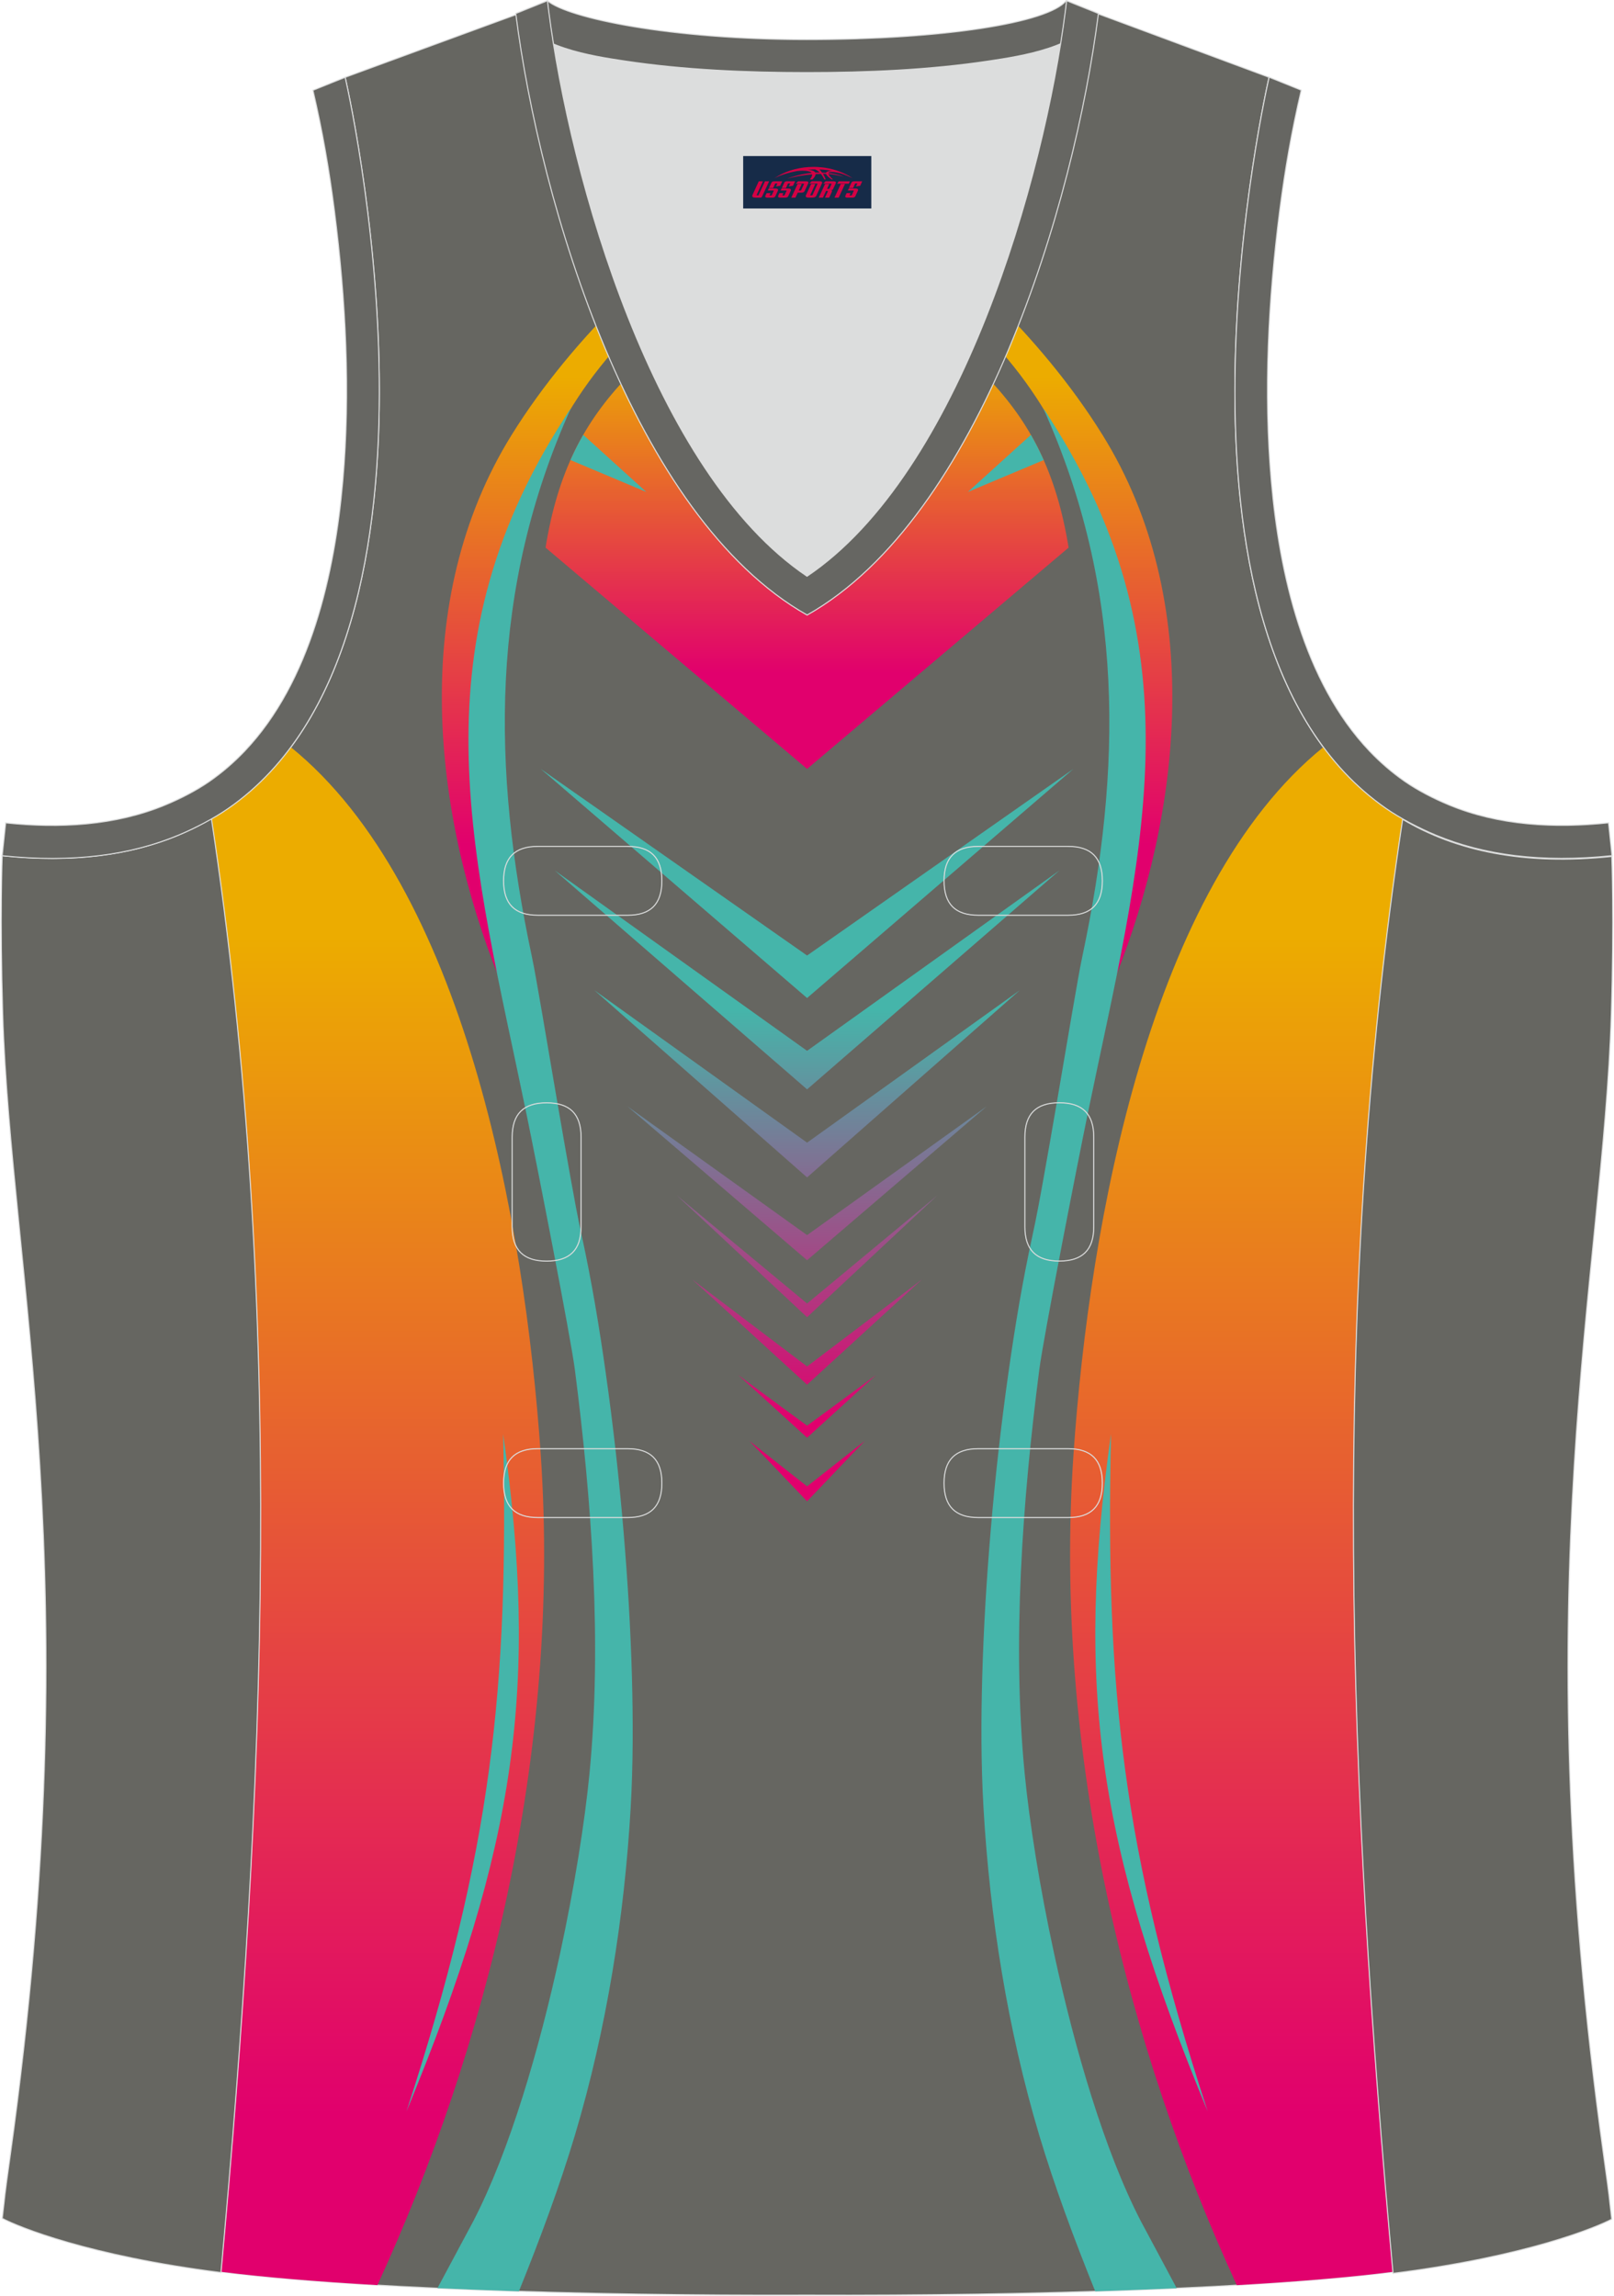
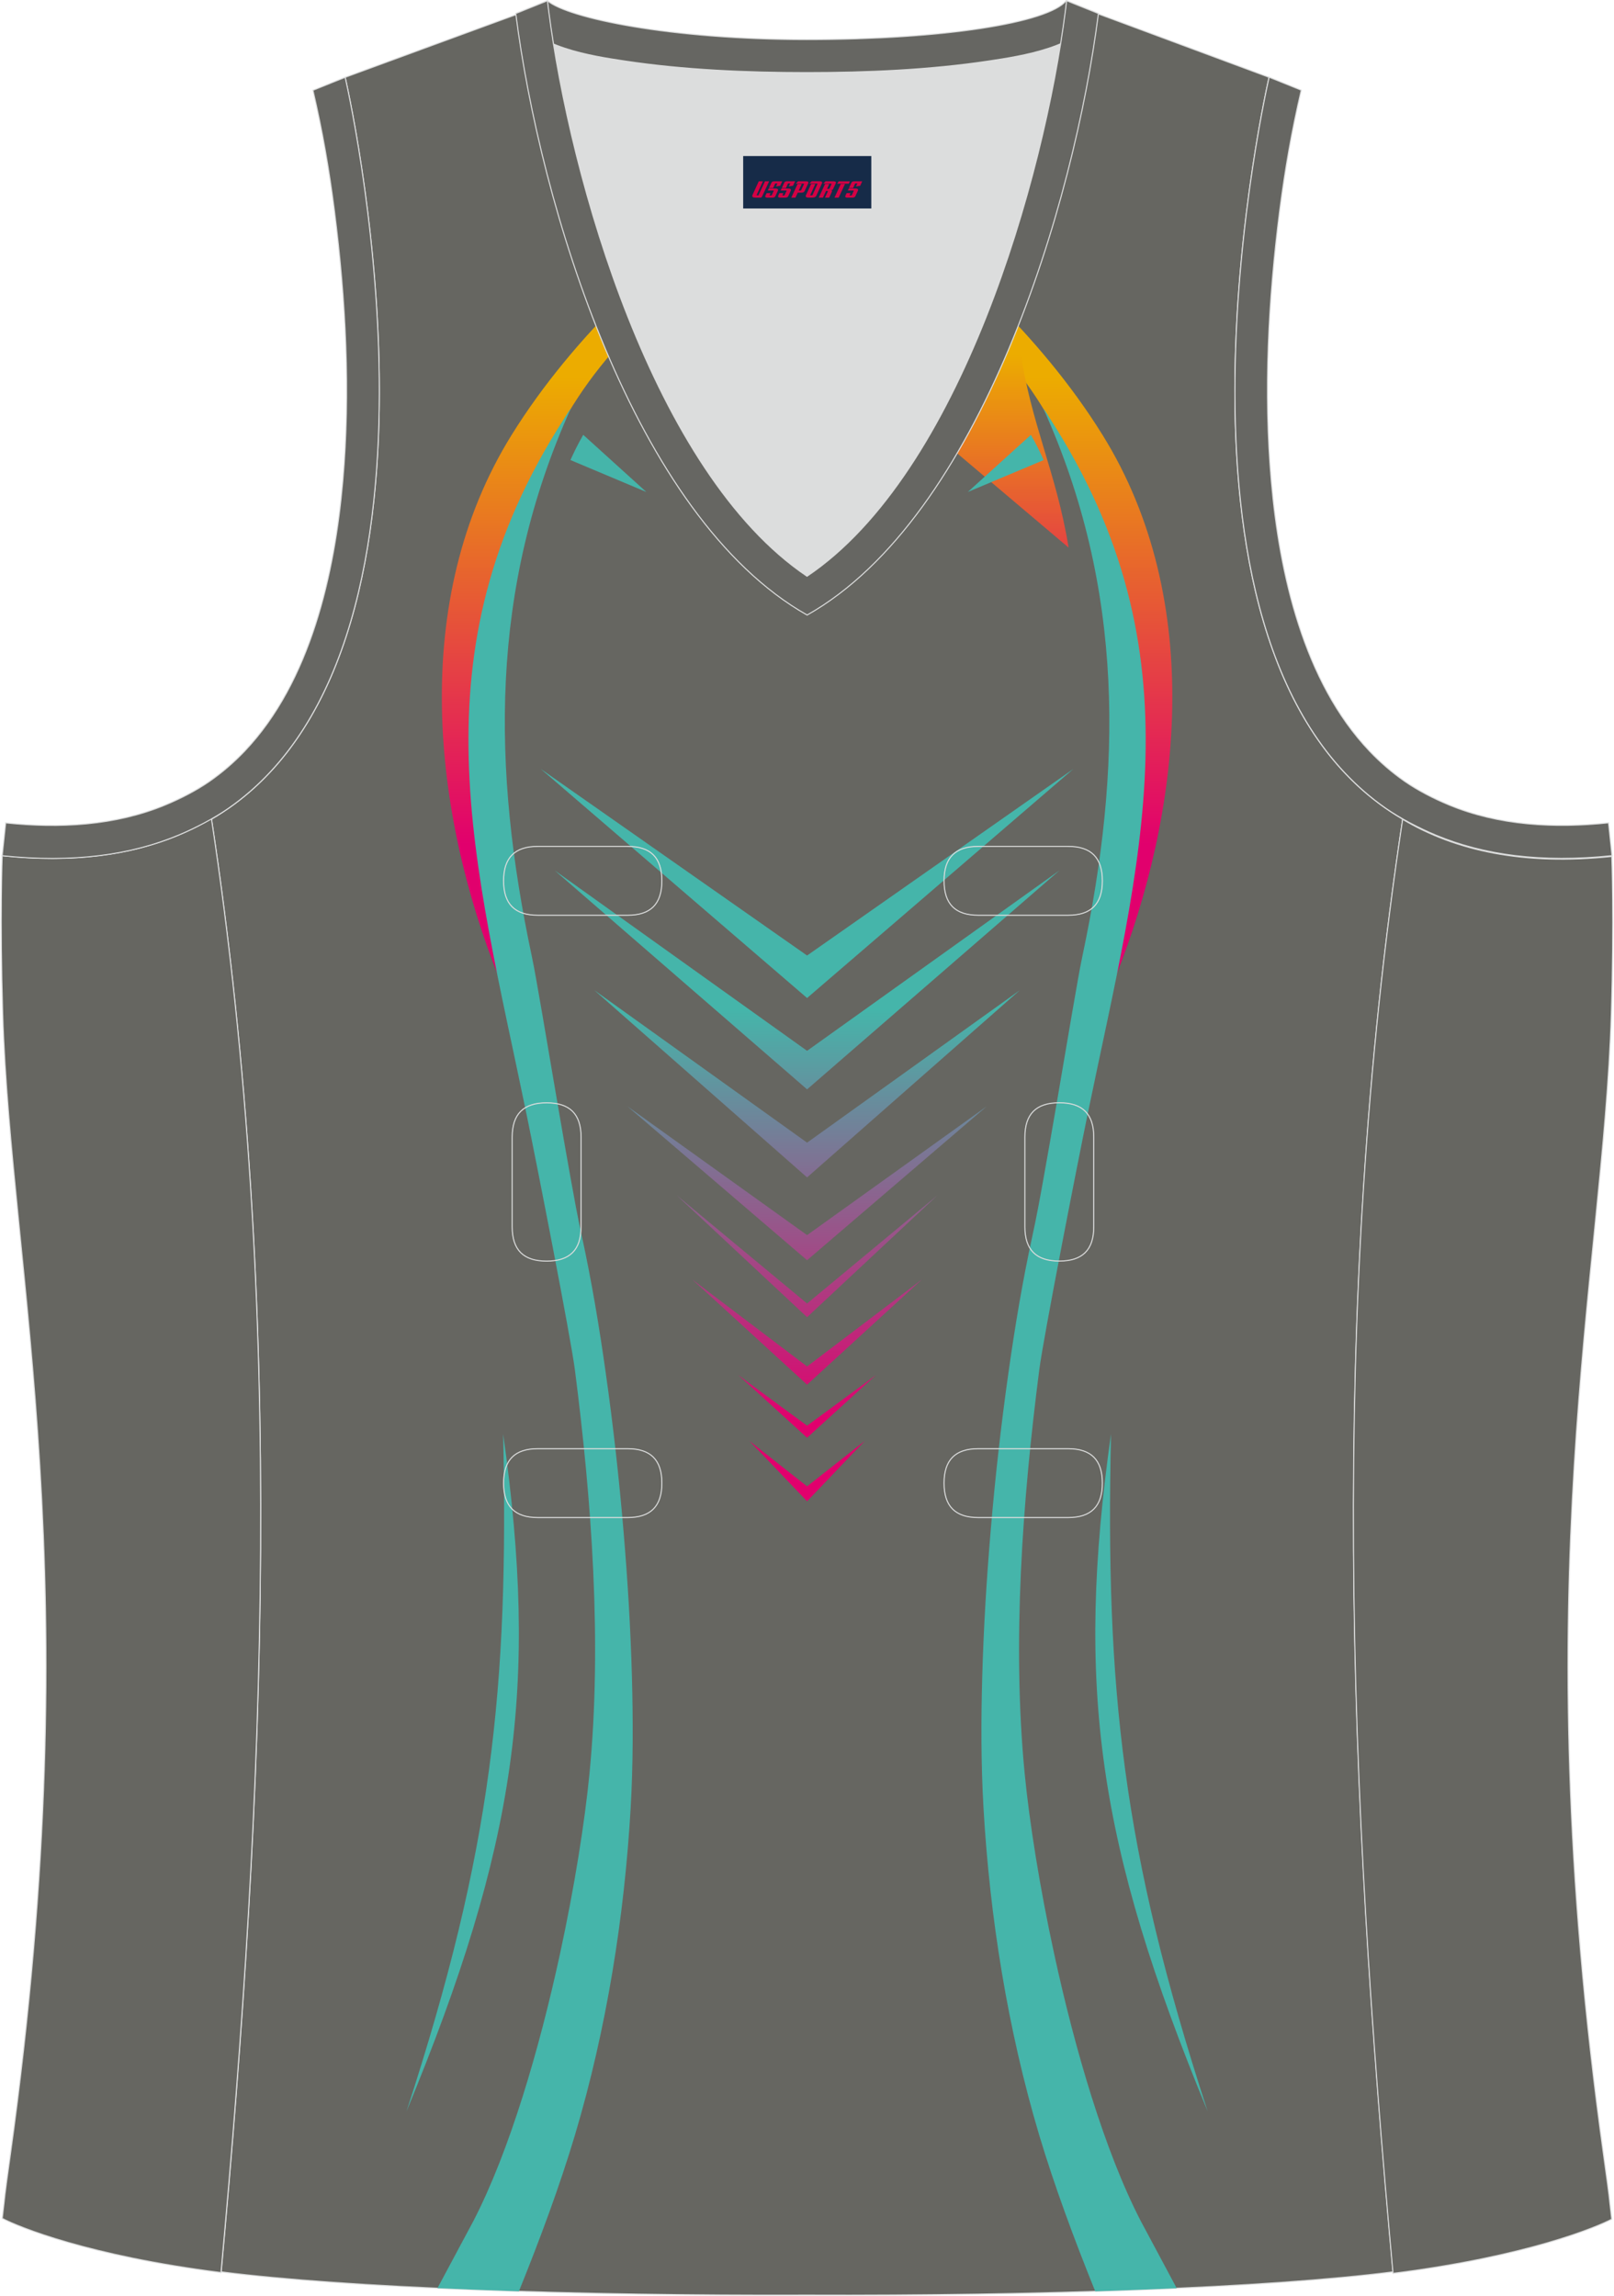
<svg xmlns="http://www.w3.org/2000/svg" xmlns:xlink="http://www.w3.org/1999/xlink" version="1.1" id="图层_1" x="0px" y="0px" width="337.5px" height="480px" viewBox="0 0 302.07 429.99" enable-background="new 0 0 302.07 429.99" xml:space="preserve">
  <g>
    <path fill-rule="evenodd" clip-rule="evenodd" fill="#666661" stroke="#DCDDDD" stroke-width="0.2" stroke-miterlimit="22.926" d="   M101.66,0.86L64.52,14.48c0,0,25.42,109.47-25.03,138.96C53.4,245.33,49.5,335.76,41.3,425.52c23.36,2.98,66.56,4.52,109.76,4.36   c43.2,0.17,86.4-1.37,109.76-4.36c-8.2-89.78-12.1-180.2,1.8-272.08c-50.45-29.49-25.03-138.96-25.03-138.96L200.6,0.75   l-11.73,8.47l-40.24,2.38l-33.1-3.11L101.66,0.86z" />
    <linearGradient id="SVGID_1_" gradientUnits="userSpaceOnUse" x1="151.046" y1="982.209" x2="151.046" y2="894.652" gradientTransform="matrix(1 0 0 1 0 -824)">
      <stop offset="0" style="stop-color:#E1006D" />
      <stop offset="1" style="stop-color:#ECAC00" />
    </linearGradient>
    <path fill-rule="evenodd" clip-rule="evenodd" fill="url(#SVGID_1_)" d="M208.75,183.2c12.33-30.87,16.99-70.56-2.34-101.71   c-11.91-19.18-29.17-34.07-38.64-40.63l-6.26,1.9c25.2,19.38,33.38,29.62,41.49,49.38c1.98,4.83,3.66,9.85,4.81,14.98   C212.97,130,211.25,156.29,208.75,183.2L208.75,183.2z M93.35,183.2c-12.33-30.87-16.99-70.56,2.34-101.71   c11.9-19.18,29.17-34.07,38.64-40.63l6.26,1.9c-25.2,19.38-33.38,29.62-41.49,49.38c-1.98,4.83-3.66,9.85-4.81,14.98   C89.13,130,90.85,156.29,93.35,183.2z" />
    <linearGradient id="SVGID_2_" gradientUnits="userSpaceOnUse" x1="151.051" y1="-378.437" x2="151.051" y2="-157.838" gradientTransform="matrix(1 0 0 -1 0 17.613)">
      <stop offset="0" style="stop-color:#E1006D" />
      <stop offset="1" style="stop-color:#ECAC00" />
    </linearGradient>
-     <path fill-rule="evenodd" clip-rule="evenodd" fill="url(#SVGID_2_)" d="M247.76,139.94c-32.31,26.16-43.8,88.44-46.81,132.53   c-3.83,56.09,10.23,111.3,30.59,155.54c11.48-0.66,21.48-1.5,29.28-2.5c-8.2-89.78-12.1-180.2,1.8-272.08   C256.66,149.95,251.77,145.34,247.76,139.94L247.76,139.94z M54.34,139.94c-4.01,5.4-8.9,10.01-14.85,13.49   C53.4,245.32,49.5,335.75,41.3,425.51c7.79,0.99,17.8,1.83,29.27,2.49c20.36-44.24,34.42-99.44,30.59-155.53   C98.14,228.38,86.65,166.1,54.34,139.94z" />
    <path fill-rule="evenodd" clip-rule="evenodd" fill="#45B5AA" d="M105.59,78.33c-28.53,44.25-16.9,82.76-7.07,130.48   c1.94,9.43,8.22,41.49,9.03,47.71c3.15,24.48,5.12,51.16,2.74,75.67c-0.88,9.04-2.79,21.18-5.55,33.89   c-3.87,17.83-9.42,36.78-16.16,49.85c-0.22,0.42-3.35,6.27-6.77,12.65c4.91,0.22,10.01,0.41,15.26,0.58   c3.96-9.79,7.67-19.8,10.5-29.27c5.92-19.85,9.26-40.91,10.43-61.22c0.47-8.18,0.46-16.41,0.24-24.59   c-0.25-9.13-0.81-18.26-1.58-27.37c-0.83-9.86-1.93-19.71-3.32-29.53c-1.21-8.61-2.65-17.24-4.51-25.77   c-0.78-3.56-1.43-7.14-2.07-10.71c-0.85-4.72-1.67-9.44-2.48-14.16c-0.95-5.54-1.89-11.1-2.84-16.64   c-0.38-2.17-0.75-4.34-1.14-6.51c-0.26-1.45-0.52-2.9-0.83-4.35c-7.4-34.94-7.97-68.65,7.33-102.55   C106.23,77.23,106.03,77.64,105.59,78.33z" />
    <path fill-rule="evenodd" clip-rule="evenodd" fill="#45B5AA" d="M94.12,268.6c6.67,47.28,2.55,76.85-18.1,126.84   C92,346.42,95.16,316.45,94.12,268.6z" />
    <linearGradient id="SVGID_3_" gradientUnits="userSpaceOnUse" x1="151.046" y1="950.125" x2="151.046" y2="890.433" gradientTransform="matrix(1 0 0 1 0 -824)">
      <stop offset="0" style="stop-color:#E1006D" />
      <stop offset="1" style="stop-color:#ECAC00" />
    </linearGradient>
-     <path fill-rule="evenodd" clip-rule="evenodd" fill="url(#SVGID_3_)" d="M200.04,102.57l-48.99,41.45l-48.99-41.45   c4.54-28.14,19.56-37.51,48.99-57.62C180.48,65.06,195.49,74.43,200.04,102.57z" />
+     <path fill-rule="evenodd" clip-rule="evenodd" fill="url(#SVGID_3_)" d="M200.04,102.57l-48.99-41.45   c4.54-28.14,19.56-37.51,48.99-57.62C180.48,65.06,195.49,74.43,200.04,102.57z" />
    <g>
      <g>
        <g>
          <g>
            <g>
              <defs>
                <path id="SVGID_4_" d="M200.04,102.57l-48.99,41.45l-48.99-41.45c4.54-28.14,19.56-37.51,48.99-57.62         C180.48,65.06,195.49,74.43,200.04,102.57z" />
              </defs>
              <clipPath id="SVGID_5_">
                <use xlink:href="#SVGID_4_" overflow="visible" />
              </clipPath>
              <g clip-path="url(#SVGID_5_)">
                <path fill-rule="evenodd" clip-rule="evenodd" fill="#45B5AA" d="M205.33,81.98l-24.17,10.17l17.7-16.03         C199.69,77.6,204.56,80.28,205.33,81.98z" />
                <path fill-rule="evenodd" clip-rule="evenodd" fill="#45B5AA" d="M96.77,81.98l24.17,10.17l-17.7-16.03         C102.41,77.6,97.54,80.28,96.77,81.98z" />
              </g>
            </g>
          </g>
        </g>
      </g>
    </g>
    <linearGradient id="SVGID_6_" gradientUnits="userSpaceOnUse" x1="151.046" y1="-248.862" x2="151.046" y2="-171.551" gradientTransform="matrix(1 0 0 -1 0 17.613)">
      <stop offset="0" style="stop-color:#E1006D" />
      <stop offset="1" style="stop-color:#45B5AA" />
    </linearGradient>
    <path fill-rule="evenodd" clip-rule="evenodd" fill="url(#SVGID_6_)" d="M200.94,144.02l-49.89,34.95l-49.89-34.95l49.89,42.91   L200.94,144.02L200.94,144.02z M151.05,278.4l-10.79-8.5l10.79,11.29l10.79-11.29L151.05,278.4L151.05,278.4z M151.05,267.04   l-12.9-9.49l12.9,11.74l12.9-11.74L151.05,267.04L151.05,267.04z M151.05,255.94l21.52-16.3l-21.52,19.71l-21.52-19.71   L151.05,255.94L151.05,255.94z M151.05,244.15l-24.41-20.26l24.41,22.82l24.41-22.82L151.05,244.15L151.05,244.15z M151.05,231.34   l33.66-24.13l-33.66,28.83l-33.66-28.83L151.05,231.34L151.05,231.34z M151.05,214.02l39.85-28.55l-39.85,35.06l-39.85-35.06   L151.05,214.02L151.05,214.02z M151.05,196.82l47.28-33.79l-47.28,41.01l-47.28-41.01L151.05,196.82z" />
    <path fill-rule="evenodd" clip-rule="evenodd" fill="#45B5AA" d="M207.98,268.6c-6.67,47.28-2.55,76.85,18.1,126.84   C210.1,346.42,206.94,316.45,207.98,268.6z" />
    <path fill-rule="evenodd" clip-rule="evenodd" fill="#45B5AA" d="M196.51,78.33c28.53,44.25,16.9,82.76,7.07,130.48   c-1.94,9.43-8.22,41.49-9.03,47.71c-3.15,24.48-5.12,51.16-2.74,75.67c0.88,9.04,2.79,21.18,5.55,33.89   c3.87,17.83,9.42,36.78,16.16,49.85c0.22,0.42,3.35,6.27,6.77,12.66c-4.91,0.22-10.01,0.41-15.26,0.58   c-3.96-9.79-7.67-19.81-10.5-29.27c-5.92-19.85-9.26-40.91-10.43-61.22c-0.47-8.18-0.47-16.41-0.24-24.59   c0.25-9.13,0.81-18.26,1.58-27.37c0.83-9.86,1.93-19.71,3.32-29.53c1.21-8.61,2.65-17.24,4.51-25.77   c0.78-3.56,1.43-7.14,2.07-10.71c0.85-4.72,1.67-9.44,2.48-14.16c0.95-5.54,1.89-11.1,2.84-16.64c0.38-2.17,0.75-4.34,1.14-6.51   c0.26-1.45,0.52-2.9,0.83-4.35c7.4-34.94,7.97-68.65-7.33-102.55C195.87,77.23,196.07,77.64,196.51,78.33z" />
    <path fill-rule="evenodd" clip-rule="evenodd" fill="#DCDDDD" d="M151.05,107.93c26.91-18.1,42.33-67.44,47.51-99.73   c-4.43,1.88-9.9,2.69-13.41,3.22c-11.13,1.68-22.9,2.18-34.15,2.18c-11.25,0-23.02-0.5-34.15-2.18c-3.48-0.52-8.88-1.32-13.27-3.16   C108.74,40.55,124.16,89.84,151.05,107.93z" />
    <path fill-rule="evenodd" clip-rule="evenodd" fill="#666661" stroke="#DCDDDD" stroke-width="0.2" stroke-miterlimit="22.926" d="   M262.61,153.46c9.87,5.89,22.67,8.69,39.18,6.95c0,0,0.46,11.68-0.09,29.56c-1.51,49.06-16.56,105.39-1.41,213.94   c1.31,9.36,0.84,6.4,1.49,11.75c-3,1.58-16.15,7.01-40.97,10.14C252.6,335.94,248.68,245.43,262.61,153.46z" />
    <path fill-rule="evenodd" clip-rule="evenodd" fill="#666662" stroke="#DCDDDD" stroke-width="0.2" stroke-miterlimit="22.926" d="   M205.31,2.41l-0.12,0.28c-2.78,6.16-14.15,7.84-20.05,8.73c-11.13,1.68-22.9,2.18-34.15,2.18c-11.25,0-23.02-0.5-34.15-2.18   c-5.9-0.89-17.27-2.57-20.05-8.73l-0.1-0.23c1.13-0.45,1.64-0.66,5.74-2.31c3.85,3.24,22.88,7.26,48.57,7.26s45.24-3.15,48.57-7.26   l0.15,0.01C203.83,1.81,202.32,1.2,205.31,2.41z" />
    <path fill-rule="evenodd" clip-rule="evenodd" fill="#666661" stroke="#DCDDDD" stroke-width="0.2" stroke-miterlimit="22.926" d="   M39.47,153.31C29.6,159.2,16.8,162,0.28,160.26c0,0-0.45,11.68,0.09,29.56c1.51,49.06,16.56,105.39,1.41,213.94   c-1.31,9.36-0.84,6.4-1.49,11.75c3,1.58,16.15,7.01,40.97,10.14C49.49,335.8,53.4,245.29,39.47,153.31z" />
    <path fill-rule="evenodd" clip-rule="evenodd" fill="#666662" stroke="#DCDDDD" stroke-width="0.2" stroke-miterlimit="22.926" d="   M96.48,2.53l5.93-2.39l0.2,1.61c4.03,31.77,19.67,86.82,48.43,106.18c28.77-19.35,44.41-74.41,48.43-106.18l0.2-1.61l5.95,2.39   c-4.53,35.74-22.04,94.27-54.56,112.67C118.52,96.79,101.01,38.27,96.48,2.53z" />
    <path fill="none" stroke="#DCDDDD" stroke-width="0.2" stroke-miterlimit="22.926" d="M183.13,158.53c-4.32,0-6.42,2.11-6.42,6.45   s2.1,6.45,6.42,6.45h16.81c4.32,0,6.42-2.11,6.42-6.45s-2.1-6.45-6.42-6.45H183.13L183.13,158.53L183.13,158.53z M204.75,212.97   c0-4.32-2.11-6.42-6.45-6.42s-6.45,2.1-6.45,6.42v16.81c0,4.32,2.11,6.42,6.45,6.42s6.45-2.1,6.45-6.42V212.97L204.75,212.97   L204.75,212.97z M95.81,229.79c0,4.32,2.11,6.42,6.45,6.42s6.45-2.1,6.45-6.42v-16.81c0-4.32-2.11-6.42-6.45-6.42   s-6.45,2.1-6.45,6.42V229.79L95.81,229.79L95.81,229.79z M100.62,271.34c-4.32,0-6.42,2.11-6.42,6.45s2.1,6.45,6.42,6.45h16.81   c4.32,0,6.42-2.11,6.42-6.45c0-4.34-2.1-6.45-6.42-6.45H100.62L100.62,271.34L100.62,271.34z M183.13,271.34   c-4.32,0-6.42,2.11-6.42,6.45s2.1,6.45,6.42,6.45h16.81c4.32,0,6.42-2.11,6.42-6.45c0-4.34-2.1-6.45-6.42-6.45H183.13   L183.13,271.34L183.13,271.34z M100.62,158.53c-4.32,0-6.42,2.11-6.42,6.45s2.1,6.45,6.42,6.45h16.81c4.32,0,6.42-2.11,6.42-6.45   s-2.1-6.45-6.42-6.45H100.62z" />
    <path fill-rule="evenodd" clip-rule="evenodd" fill="#666662" stroke="#DCDDDD" stroke-width="0.2" stroke-miterlimit="22.926" d="   M62.51,39.46c2.13,16.62,3.04,33.96,1.57,50.67c-1.52,17.32-6.03,37.55-18.38,50.55c-2,2.1-4.2,4.01-6.59,5.67   c-2.48,1.72-5.41,3.22-8.19,4.38c-9.42,3.94-19.94,4.46-29.99,3.4l-0.65,6.15c13.26,1.4,24.14-0.14,33.01-3.85   c3.09-1.29,6.59-3.1,9.34-5.01C88.85,119.29,64.52,14.48,64.52,14.48l-6.03,2.43C60.27,24.54,61.52,31.71,62.51,39.46z" />
    <path fill-rule="evenodd" clip-rule="evenodd" fill="#666662" stroke="#DCDDDD" stroke-width="0.2" stroke-miterlimit="22.926" d="   M239.58,39.46c-2.13,16.62-3.04,33.96-1.57,50.67c1.52,17.32,6.03,37.55,18.39,50.54c2,2.1,4.2,4.01,6.59,5.67   c2.48,1.72,5.41,3.22,8.2,4.38c9.42,3.94,19.94,4.46,29.99,3.4l0.65,6.15c-13.26,1.4-24.14-0.14-33.01-3.85   c-3.09-1.29-6.59-3.1-9.34-5.01C213.26,119.28,237.6,14.46,237.6,14.46l6.02,2.43C241.83,24.54,240.58,31.71,239.58,39.46z" />
  </g>
  <g id="tag_logo">
    <rect y="29.23" fill="#162B48" width="24" height="9.818" x="139.08" />
    <g>
-       <path fill="#D30044" d="M155.04,32.42l0.005-0.011c0.131-0.311,1.085-0.262,2.351,0.071c0.715,0.24,1.44,0.54,2.193,0.9    c-0.218-0.147-0.447-0.289-0.682-0.42l0.011,0.005l-0.011-0.005c-1.478-0.845-3.218-1.418-5.1-1.62    c-1.282-0.115-1.658-0.082-2.411-0.055c-2.449,0.142-4.68,0.905-6.458,2.095c1.26-0.638,2.722-1.075,4.195-1.336    c1.467-0.18,2.476-0.033,2.771,0.344c-1.691,0.175-3.469,0.633-4.555,1.075c1.156-0.338,2.967-0.665,4.647-0.813    c0.016,0.251-0.115,0.567-0.415,0.96h0.475c0.376-0.382,0.584-0.725,0.595-1.004c0.333-0.022,0.66-0.033,0.971-0.033    C153.87,32.86,154.08,33.21,154.28,33.6h0.262c-0.125-0.344-0.295-0.687-0.518-1.036c0.207,0,0.393,0.005,0.567,0.011    c0.104,0.267,0.496,0.66,1.058,1.025h0.245c-0.442-0.365-0.753-0.753-0.835-1.004c1.047,0.065,1.696,0.224,2.885,0.513    C156.86,32.68,156.12,32.51,155.04,32.42z M152.6,32.33c-0.164-0.295-0.655-0.485-1.402-0.551    c0.464-0.033,0.922-0.055,1.364-0.055c0.311,0.147,0.589,0.344,0.84,0.589C153.14,32.31,152.87,32.32,152.6,32.33z M154.58,32.38c-0.224-0.016-0.458-0.027-0.715-0.044c-0.147-0.202-0.311-0.398-0.502-0.6c0.082,0,0.164,0.005,0.24,0.011    c0.72,0.033,1.429,0.125,2.138,0.273C155.07,31.98,154.69,32.14,154.58,32.38z" />
      <path fill="#D30044" d="M142,33.96L140.83,36.51C140.65,36.88,140.92,37.02,141.4,37.02l0.873,0.005    c0.115,0,0.251-0.049,0.327-0.175l1.342-2.891H143.16L141.94,36.59H141.77c-0.147,0-0.185-0.033-0.147-0.125l1.156-2.504H142L142,33.96z M143.86,35.31h1.271c0.36,0,0.584,0.125,0.442,0.425L145.1,36.77C145,36.99,144.73,37.02,144.5,37.02H143.58c-0.267,0-0.442-0.136-0.349-0.333l0.235-0.513h0.742L144.03,36.55C144.01,36.6,144.05,36.61,144.11,36.61h0.18    c0.082,0,0.125-0.016,0.147-0.071l0.376-0.813c0.011-0.022,0.011-0.044-0.055-0.044H143.69L143.86,35.31L143.86,35.31z M144.68,35.24h-0.78l0.475-1.025c0.098-0.218,0.338-0.256,0.578-0.256H146.4L146.01,34.8L145.23,34.92l0.262-0.562H145.2c-0.082,0-0.12,0.016-0.147,0.071L144.68,35.24L144.68,35.24z M146.27,35.31L146.1,35.68h1.069c0.06,0,0.06,0.016,0.049,0.044    L146.84,36.54C146.82,36.59,146.78,36.61,146.7,36.61H146.52c-0.055,0-0.104-0.011-0.082-0.06l0.175-0.376H145.87L145.64,36.69C145.54,36.88,145.72,37.02,145.99,37.02h0.916c0.24,0,0.502-0.033,0.605-0.251l0.475-1.031c0.142-0.3-0.082-0.425-0.442-0.425H146.27L146.27,35.31z M147.08,35.24l0.371-0.818c0.022-0.055,0.06-0.071,0.147-0.071h0.295L147.63,34.91l0.791-0.115l0.387-0.845H147.36c-0.24,0-0.48,0.038-0.578,0.256L146.31,35.24L147.08,35.24L147.08,35.24z M149.48,35.7h0.278c0.087,0,0.153-0.022,0.202-0.115    l0.496-1.075c0.033-0.076-0.011-0.12-0.125-0.12H148.93l0.431-0.431h1.522c0.355,0,0.485,0.153,0.393,0.355l-0.676,1.445    c-0.06,0.125-0.175,0.333-0.644,0.327l-0.649-0.005L148.87,37.02H148.09l1.178-2.558h0.785L149.48,35.7L149.48,35.7z     M152.07,36.51c-0.022,0.049-0.06,0.076-0.142,0.076h-0.191c-0.082,0-0.109-0.027-0.082-0.076l0.944-2.051h-0.785l-0.987,2.138    c-0.125,0.273,0.115,0.415,0.453,0.415h0.72c0.327,0,0.649-0.071,0.769-0.322l1.085-2.384c0.093-0.202-0.06-0.355-0.415-0.355    h-1.533l-0.431,0.431h1.38c0.115,0,0.164,0.033,0.131,0.104L152.07,36.51L152.07,36.51z M154.79,35.38h0.278    c0.087,0,0.158-0.022,0.202-0.115l0.344-0.753c0.033-0.076-0.011-0.12-0.125-0.12h-1.402l0.425-0.431h1.527    c0.355,0,0.485,0.153,0.393,0.355l-0.529,1.124c-0.044,0.093-0.147,0.18-0.393,0.18c0.224,0.011,0.256,0.158,0.175,0.327    l-0.496,1.075h-0.785l0.54-1.167c0.022-0.055-0.005-0.087-0.104-0.087h-0.235L154.02,37.02h-0.785l1.178-2.558h0.785L154.79,35.38L154.79,35.38z M157.36,34.47L156.18,37.02h0.785l1.184-2.558H157.36L157.36,34.47z M158.87,34.4l0.202-0.431h-2.1l-0.295,0.431    H158.87L158.87,34.4z M158.85,35.31h1.271c0.36,0,0.584,0.125,0.442,0.425l-0.475,1.031c-0.104,0.218-0.371,0.251-0.605,0.251    h-0.916c-0.267,0-0.442-0.136-0.349-0.333l0.235-0.513h0.742L159.02,36.55c-0.022,0.049,0.022,0.06,0.082,0.06h0.18    c0.082,0,0.125-0.016,0.147-0.071l0.376-0.813c0.011-0.022,0.011-0.044-0.049-0.044h-1.069L158.85,35.31L158.85,35.31z     M159.66,35.24H158.88l0.475-1.025c0.098-0.218,0.338-0.256,0.578-0.256h1.451l-0.387,0.845l-0.791,0.115l0.262-0.562h-0.295    c-0.082,0-0.12,0.016-0.147,0.071L159.66,35.24z" />
    </g>
  </g>
</svg>